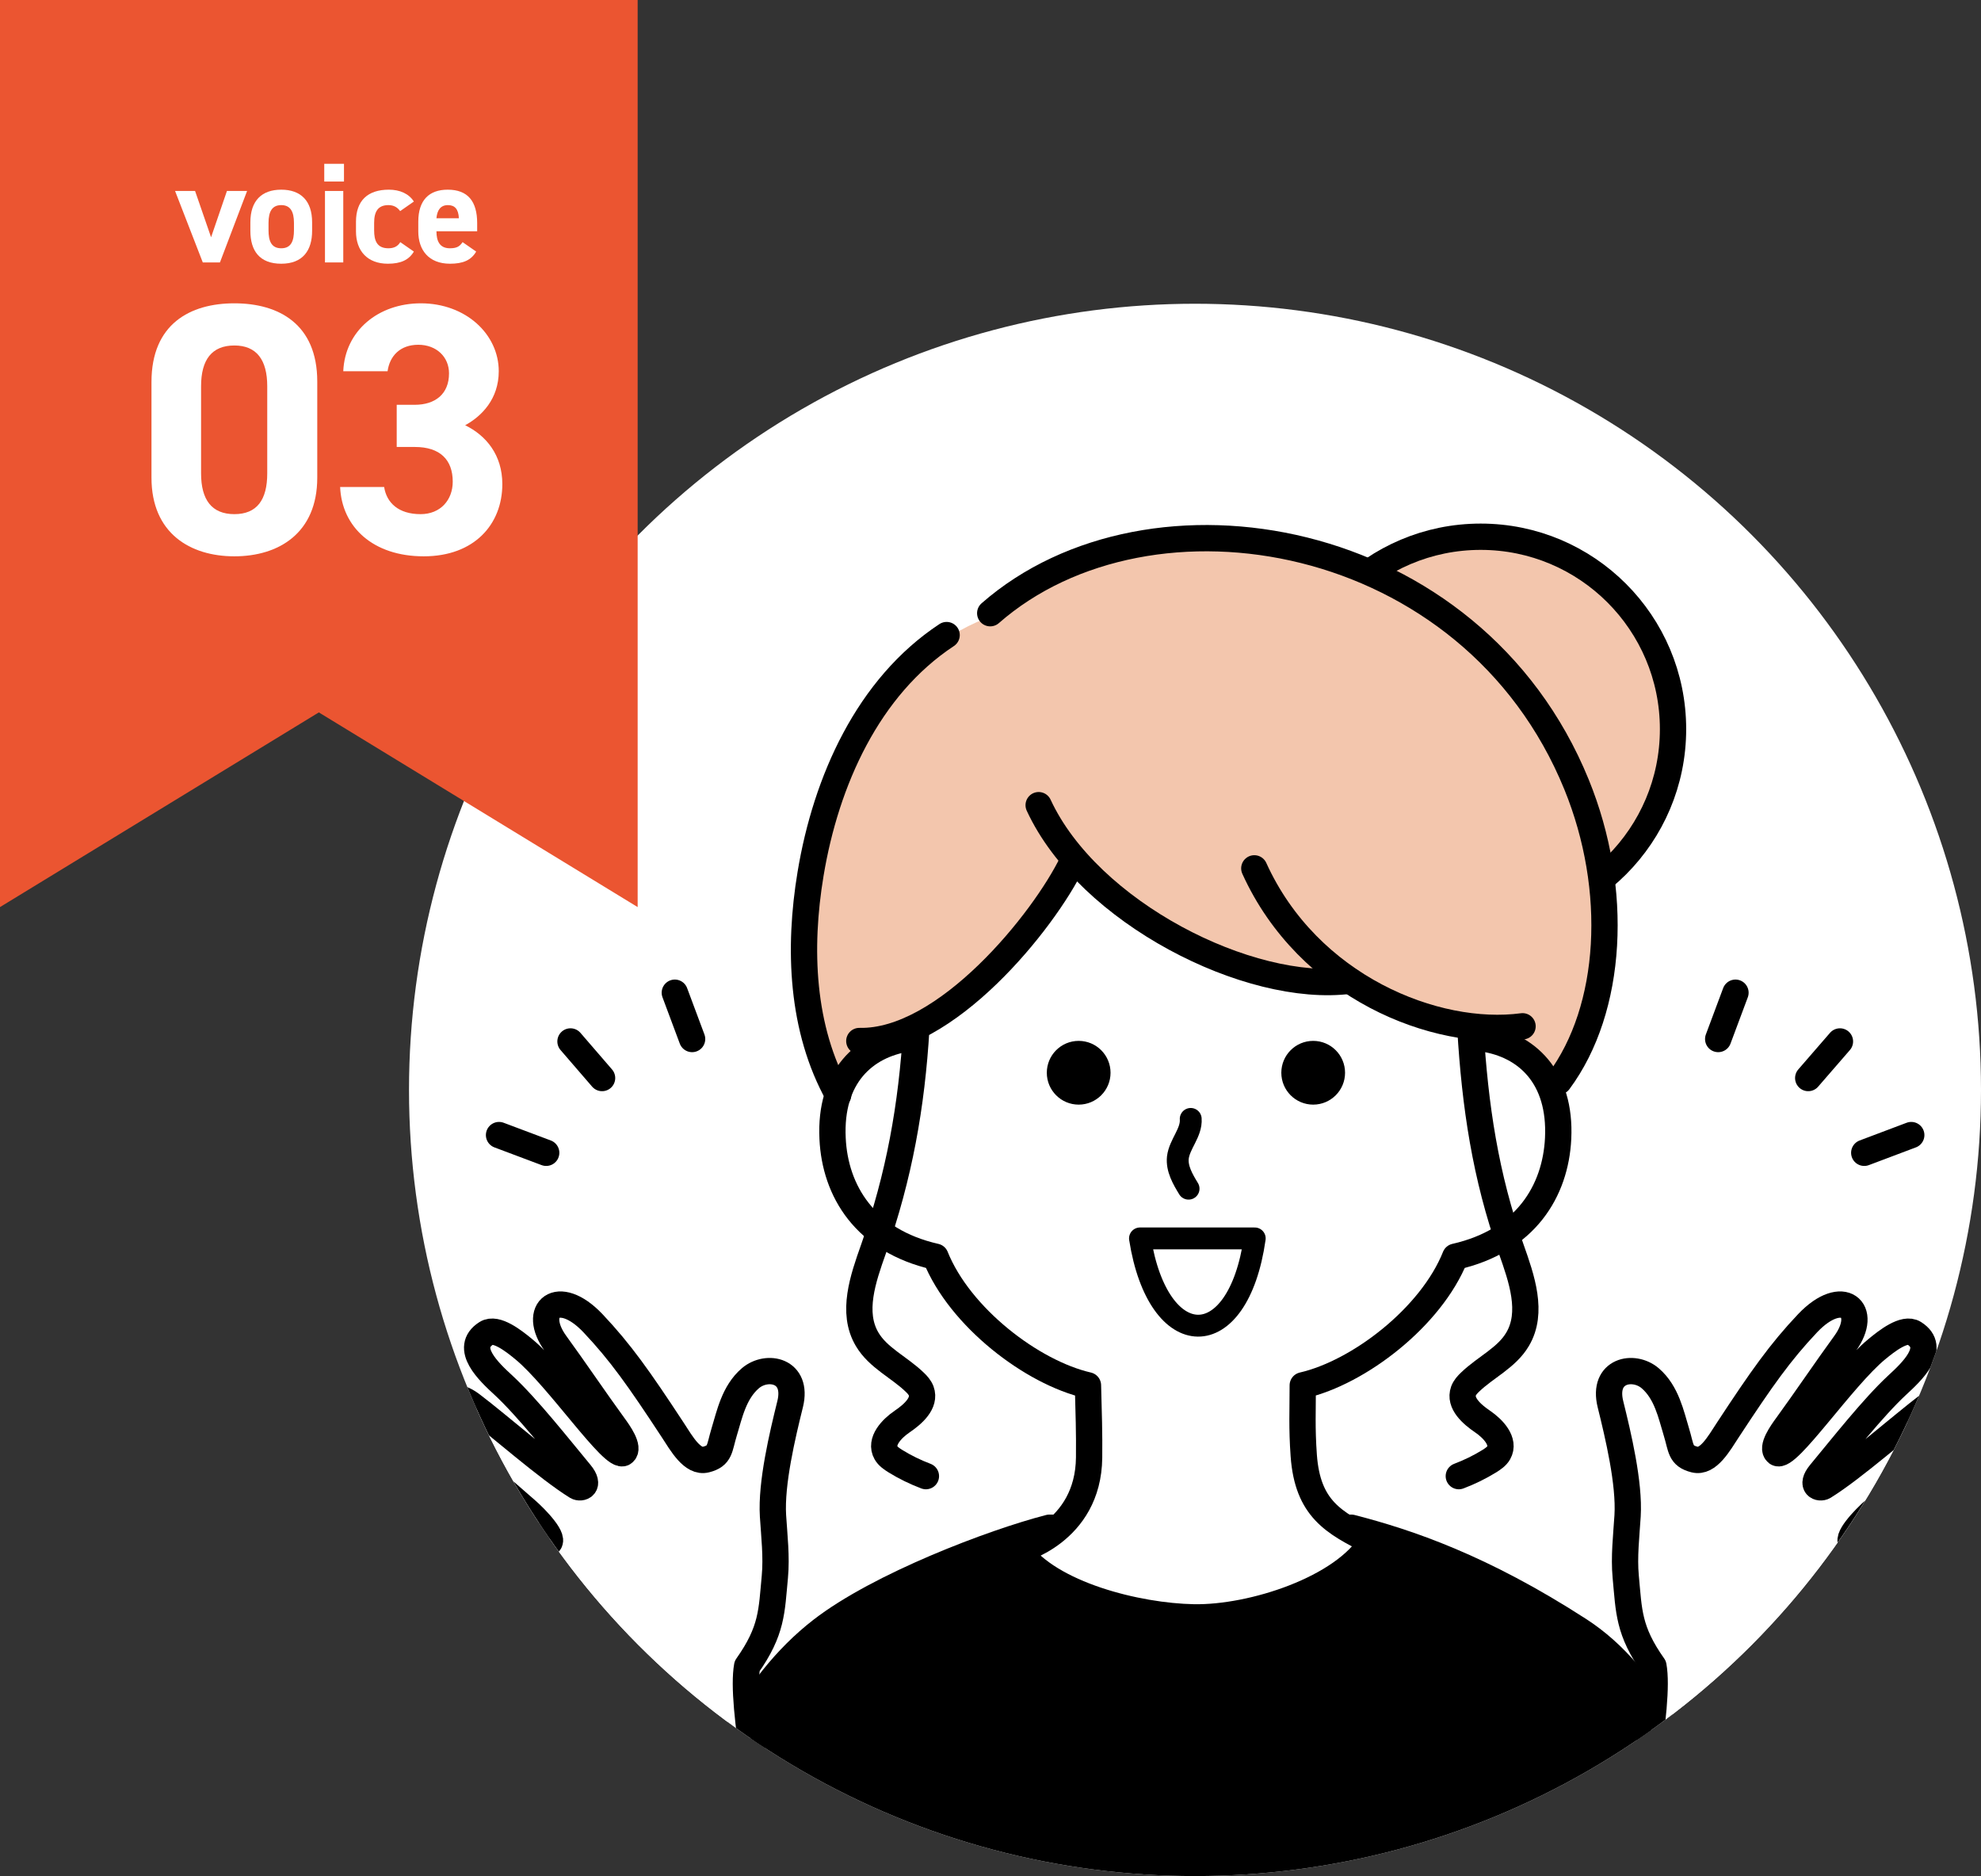
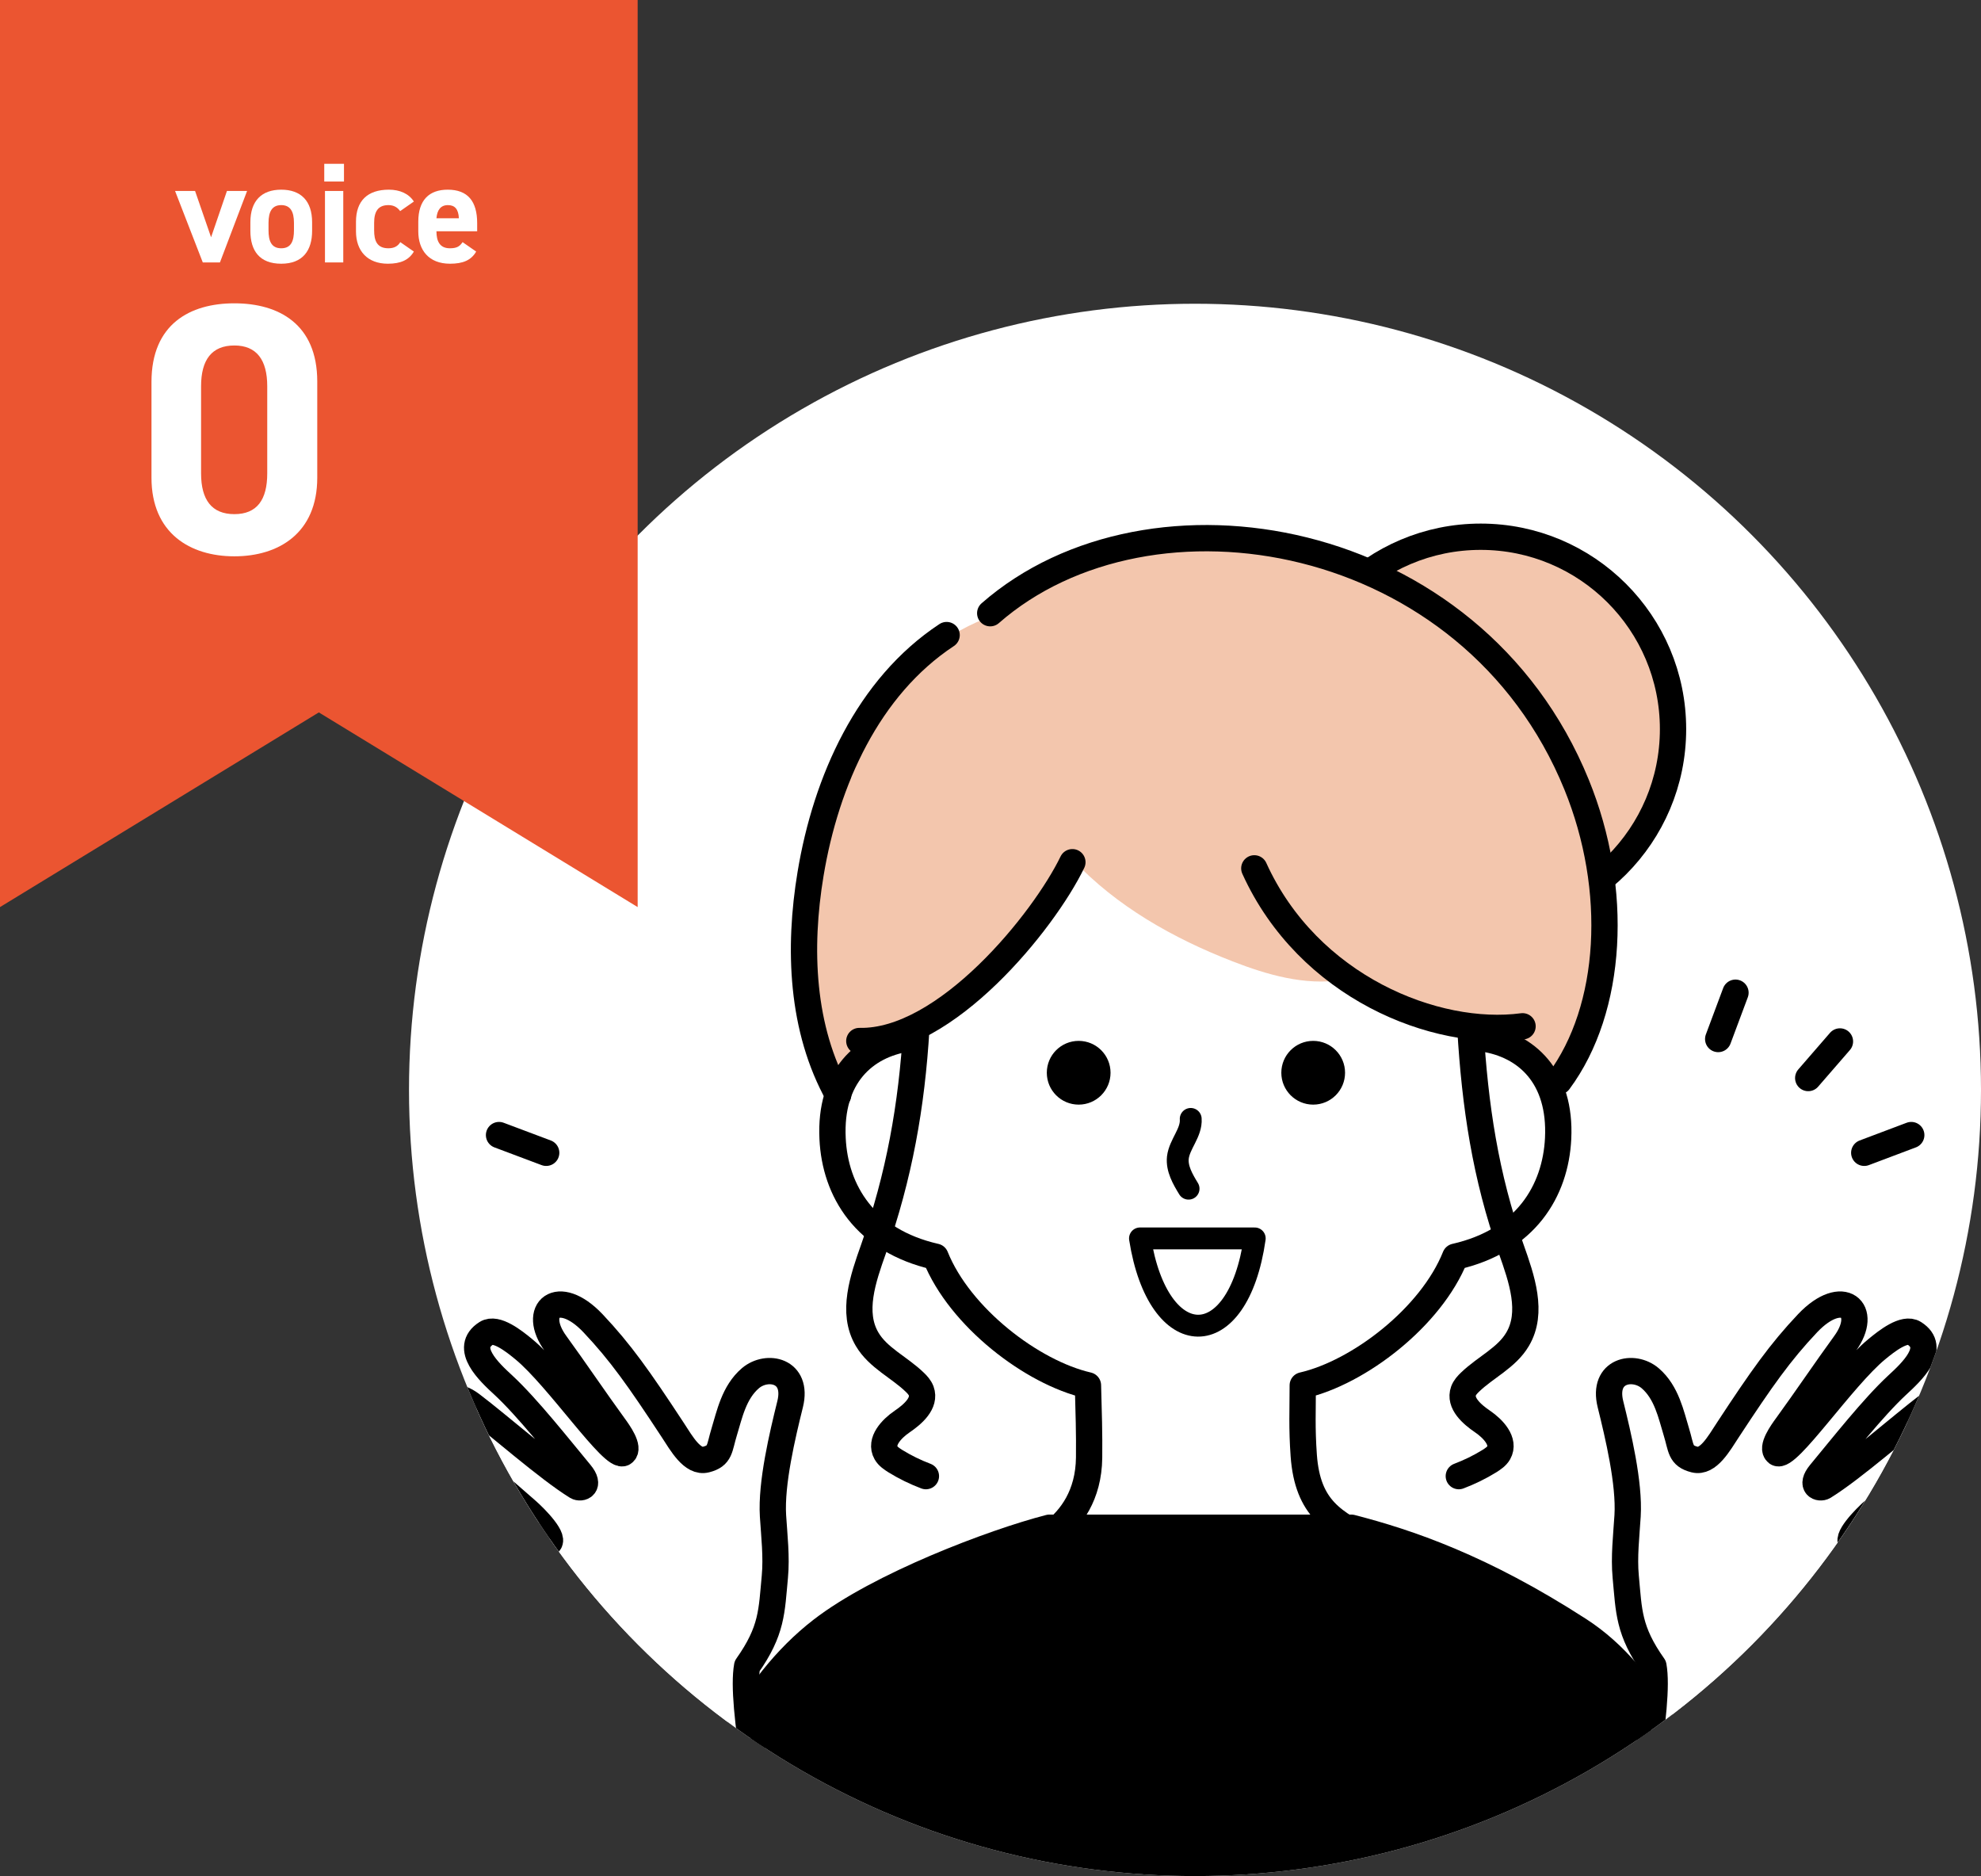
<svg xmlns="http://www.w3.org/2000/svg" id="_レイヤー_2" viewBox="0 0 138.62 131.25">
  <rect x="0" y="0" width="138.62" height="131.25" fill="#333333" stroke="none" />
  <defs>
    <style>.cls-1,.cls-2,.cls-3,.cls-4,.cls-5{stroke-width:0px;}.cls-1,.cls-6{fill:#000;}.cls-7{stroke-width:1.53px;}.cls-7,.cls-8,.cls-9,.cls-10,.cls-6,.cls-11{stroke:#000;stroke-linecap:round;stroke-linejoin:round;}.cls-7,.cls-5,.cls-11{fill:#fff;}.cls-8,.cls-2,.cls-10{fill:none;}.cls-8,.cls-9,.cls-6,.cls-11{stroke-width:1.84px;}.cls-3,.cls-9{fill:#f3c6ad;}.cls-4{fill:#eb5531;}.cls-12{clip-path:url(#clippath);}.cls-10{stroke-width:1.53px;}</style>
    <clipPath id="clippath">
      <circle class="cls-2" cx="83.62" cy="76.25" r="55" />
    </clipPath>
  </defs>
  <g id="text">
    <circle class="cls-5" cx="83.62" cy="76.25" r="55" />
    <g class="cls-12">
      <circle class="cls-9" cx="103.61" cy="51.01" r="13.46" />
      <path class="cls-3" d="M109.07,75.65c3.78-5.08,4.06-13.36,1.24-20.76-6.56-17.21-29.97-22.61-41.38-11.61-3.21,1.27-5.91,3.67-7.85,6.53-1.94,2.86-3.17,6.15-3.94,9.52-1.31,5.67-1.33,11.82,1.24,17.17.68-2.09,2.73-3.66,4.88-3.92,4.66-3.47,9.52-7.2,11.82-12.42,3.04,3.24,7.01,5.48,11.15,7.09,2.44.95,5.07,1.71,7.67,1.31,3.01,1.57,6.27,2.65,9.58,3.14,2.01.92,3.84,2.25,5.59,3.93Z" />
      <path class="cls-6" d="M123.49,150.07c-1.15-10.02-3.03-29.58-12.98-36.02-6.84-4.42-12-6.15-15.95-7.17h-21.13c-3.96,1.02-11.91,4.04-15.95,7.17-10.03,7.76-11.83,26-12.98,36.02" />
-       <path class="cls-5" d="M103.9,72.19c3.07.45,5.33,3.14,5.12,7.46-.18,3.66-2.26,7.15-7.2,8.27-1.69,4.23-6.75,8.1-10.67,9,0,1.75.11,2.95.07,4.91-.09,4.11,2.4,4.85,5.07,6.19-1.94,3.27-8.81,5.22-12.93,5.14-3.9-.07-10.07-1.28-12.27-4.39,0,0,5.14-1.71,5.11-6.79-.01-1.64-.03-3.24-.08-5.06-3.92-.9-8.97-4.77-10.67-9-4.94-1.12-7.03-4.61-7.2-8.27-.21-4.32,2.21-6.54,5.39-7.3,4.53-2.58,9.09-7.85,11.4-12.23,3.8,4.69,12.22,8.68,19.48,8.48,4.25,2.62,9.37,3.59,9.37,3.59Z" />
      <path class="cls-8" d="M103.75,72.65c3.07.45,5.49,2.68,5.28,7-.18,3.66-2.26,7.15-7.2,8.27-1.69,4.23-6.75,8.1-10.67,9,0,1.75-.07,2.95.07,4.91.27,3.72,2.09,4.7,4.76,6.03-1.94,3.27-8.35,5.37-12.47,5.29-3.9-.07-10.07-1.58-12.27-4.69,0,0,4.9-1.21,4.96-6.48.02-1.64-.03-3.24-.08-5.06-3.92-.9-8.97-4.77-10.67-9-4.94-1.12-7.03-4.61-7.2-8.27-.21-4.32,2.21-6.54,5.28-7" />
-       <path class="cls-8" d="M72.68,56.33c3.48,7.52,14.74,13.19,21.77,12.28" />
      <path class="cls-8" d="M60.13,72.83c6.05.14,12.92-8.39,14.91-12.51" />
      <path class="cls-8" d="M66.24,44.43c-5.5,3.63-8.44,10.2-9.52,16.7-.87,5.23-.65,10.85,1.93,15.48" />
      <path class="cls-8" d="M69.29,42.9c11.17-9.78,33.71-5.96,41.03,11.99,2.99,7.33,2.53,15.68-1.24,20.76" />
      <path class="cls-8" d="M87.77,60.75c3.77,8.31,12.69,11.86,18.77,11.05" />
      <path class="cls-8" d="M64.12,71.96c-.32,5.4-1.2,10.33-3,15.43-.73,2.06-1.56,4.43-.44,6.31.76,1.29,2.24,1.95,3.32,2.99.19.18.37.38.46.62.31.85-.58,1.63-1.33,2.14s-1.58,1.4-1.13,2.19c.14.25.4.42.65.58.68.42,1.4.77,2.14,1.05" />
      <path class="cls-8" d="M102.89,71.96c.32,5.4,1.05,10.33,2.86,15.43.73,2.06,1.56,4.43.44,6.31-.76,1.29-2.24,1.95-3.32,2.99-.19.18-.37.38-.46.62-.31.85.58,1.63,1.33,2.14s1.58,1.4,1.13,2.19c-.14.25-.4.42-.65.58-.68.42-1.4.77-2.14,1.05" />
      <line class="cls-8" x1="121.44" y1="69.45" x2="120.23" y2="72.69" />
      <line class="cls-8" x1="128.75" y1="72.86" x2="126.53" y2="75.42" />
      <line class="cls-8" x1="130.45" y1="80.65" x2="133.74" y2="79.41" />
-       <line class="cls-8" x1="47.22" y1="69.45" x2="48.43" y2="72.69" />
-       <line class="cls-8" x1="39.92" y1="72.86" x2="42.13" y2="75.42" />
      <line class="cls-8" x1="38.22" y1="80.65" x2="34.92" y2="79.41" />
      <path class="cls-10" d="M83.32,78.28c.07.96-.79,1.76-.9,2.71-.08.77.34,1.5.75,2.17" />
      <path class="cls-7" d="M79.77,86.64c1.27,8.07,6.86,8.21,8.03,0h-8.03Z" />
      <circle class="cls-1" cx="91.89" cy="75.05" r="2.23" />
      <circle class="cls-1" cx="75.48" cy="75.05" r="2.23" />
      <path class="cls-11" d="M44.15,117.36c-3.54-2.54-4.53-4.07-8.08-6.44-1.4-.94-3.85-2.24-5.14-3.29-1.89-1.53-.61-3.47,1.45-2.49,1.07.51,5.42,3.05,5.96,2.84.61-.24-.83-1.75-1.54-2.36-1.63-1.41-5.17-4.52-5.69-5.1-1.62-1.8-.05-3.71,1.87-2.26s5.34,4.48,7.38,5.74c.28.17.99-.03.25-.93-1.52-1.83-3.68-4.58-5.38-6.16-1-.92-2.82-2.61-1.19-3.64.68-.43,1.92.55,2.61,1.12,2.4,1.97,6.29,7.78,6.98,7.25.44-.34-.34-1.43-.67-1.88-1.34-1.84-2.74-3.92-4.08-5.76-1.72-2.36.17-4,2.61-1.43,1.92,2.03,3.22,3.87,5.57,7.45.64.98,1.39,2.33,2.34,2.09,1.03-.26.92-.78,1.28-1.95s.67-2.75,1.83-3.74,3.36-.56,2.78,1.81c-.54,2.18-1.34,5.53-1.2,7.82.09,1.42.26,2.86.13,4.26-.23,2.42-.18,3.76-1.94,6.25-.96,5.31,6.45,32.37,4.96,37.62-1.58,5.59-12.37,7.06-12.37-6.21,0-6.29-.05-22.18-.7-30.62Z" />
      <path class="cls-11" d="M123.83,117.36c3.54-2.54,4.53-4.07,8.08-6.44,1.4-.94,3.85-2.24,5.14-3.29,1.89-1.53.61-3.47-1.45-2.49-1.07.51-5.42,3.05-5.96,2.84-.61-.24.83-1.75,1.54-2.36,1.63-1.41,5.17-4.52,5.69-5.1,1.62-1.8.05-3.71-1.87-2.26s-5.34,4.48-7.38,5.74c-.28.17-.99-.03-.25-.93,1.52-1.83,3.68-4.58,5.38-6.16,1-.92,2.82-2.61,1.19-3.64-.68-.43-1.92.55-2.61,1.12-2.4,1.97-6.29,7.78-6.98,7.25-.44-.34.34-1.43.67-1.88,1.34-1.84,2.74-3.92,4.08-5.76,1.72-2.36-.17-4-2.61-1.43-1.92,2.03-3.22,3.87-5.57,7.45-.64.98-1.39,2.33-2.34,2.09-1.03-.26-.92-.78-1.28-1.95s-.67-2.75-1.83-3.74-3.36-.56-2.78,1.81c.54,2.18,1.34,5.53,1.2,7.82-.09,1.42-.26,2.86-.13,4.26.23,2.42.18,3.76,1.94,6.25.96,5.31-6.45,32.37-4.96,37.62,1.58,5.59,12.37,7.06,12.37-6.21,0-6.29.05-22.18.7-30.62Z" />
    </g>
    <polygon class="cls-4" points="44.62 0 44.62 63.46 22.31 49.84 0 63.46 0 0 44.62 0" />
    <path class="cls-5" d="M22.2,33.42c0,3.88-2.7,5.5-5.8,5.5s-5.8-1.62-5.8-5.5v-6.7c0-4.05,2.7-5.5,5.8-5.5s5.8,1.45,5.8,5.47v6.73ZM16.4,24.17c-1.58,0-2.33,1-2.33,2.85v6.1c0,1.85.75,2.85,2.33,2.85s2.3-1,2.3-2.85v-6.1c0-1.85-.75-2.85-2.3-2.85Z" />
-     <path class="cls-5" d="M27.75,28.32h1.27c1.43,0,2.4-.75,2.4-2.2,0-1.15-.88-2-2.15-2s-2,.78-2.15,1.85h-3.1c.12-2.83,2.45-4.75,5.43-4.75,3.15,0,5.45,2.17,5.45,4.75,0,1.95-1.2,3.15-2.35,3.78,1.47.72,2.6,2.08,2.6,4.12,0,2.8-1.95,5.05-5.5,5.05s-5.73-2.05-5.85-4.85h3.08c.17,1.1,1,1.9,2.55,1.9,1.4,0,2.25-1,2.25-2.27,0-1.53-.88-2.43-2.65-2.43h-1.27v-2.95Z" />
    <path class="cls-5" d="M17.29,13.36l-1.9,5h-1.2l-1.94-5h1.4l1.12,3.24,1.11-3.24h1.41Z" />
    <path class="cls-5" d="M21.84,16.15c0,1.37-.65,2.3-2.16,2.3s-2.16-.9-2.16-2.3v-.6c0-1.5.79-2.28,2.16-2.28s2.16.78,2.16,2.28v.6ZM20.57,16.11v-.52c0-.8-.26-1.24-.89-1.24s-.89.44-.89,1.24v.52c0,.72.18,1.26.89,1.26s.89-.54.89-1.26Z" />
    <path class="cls-5" d="M22.69,11.46h1.38v1.24h-1.38v-1.24ZM22.74,13.36h1.28v5h-1.28v-5Z" />
    <path class="cls-5" d="M28.96,17.6c-.35.59-.92.85-1.82.85-1.43,0-2.23-.9-2.23-2.26v-.68c0-1.46.81-2.24,2.3-2.24.77,0,1.4.28,1.75.83l-.96.67c-.17-.24-.42-.42-.82-.42-.72,0-1,.44-1,1.24v.52c0,.72.19,1.26,1,1.26.38,0,.65-.13.83-.43l.95.66Z" />
    <path class="cls-5" d="M33.32,17.6c-.35.61-.93.85-1.83.85-1.5,0-2.22-.97-2.22-2.26v-.68c0-1.51.76-2.24,2.06-2.24,1.41,0,2.06.82,2.06,2.34v.57h-2.85c0,.69.23,1.19.94,1.19.53,0,.7-.16.89-.43l.95.66ZM30.54,15.27h1.57c-.03-.65-.29-.92-.77-.92-.51,0-.75.35-.8.92Z" />
  </g>
</svg>